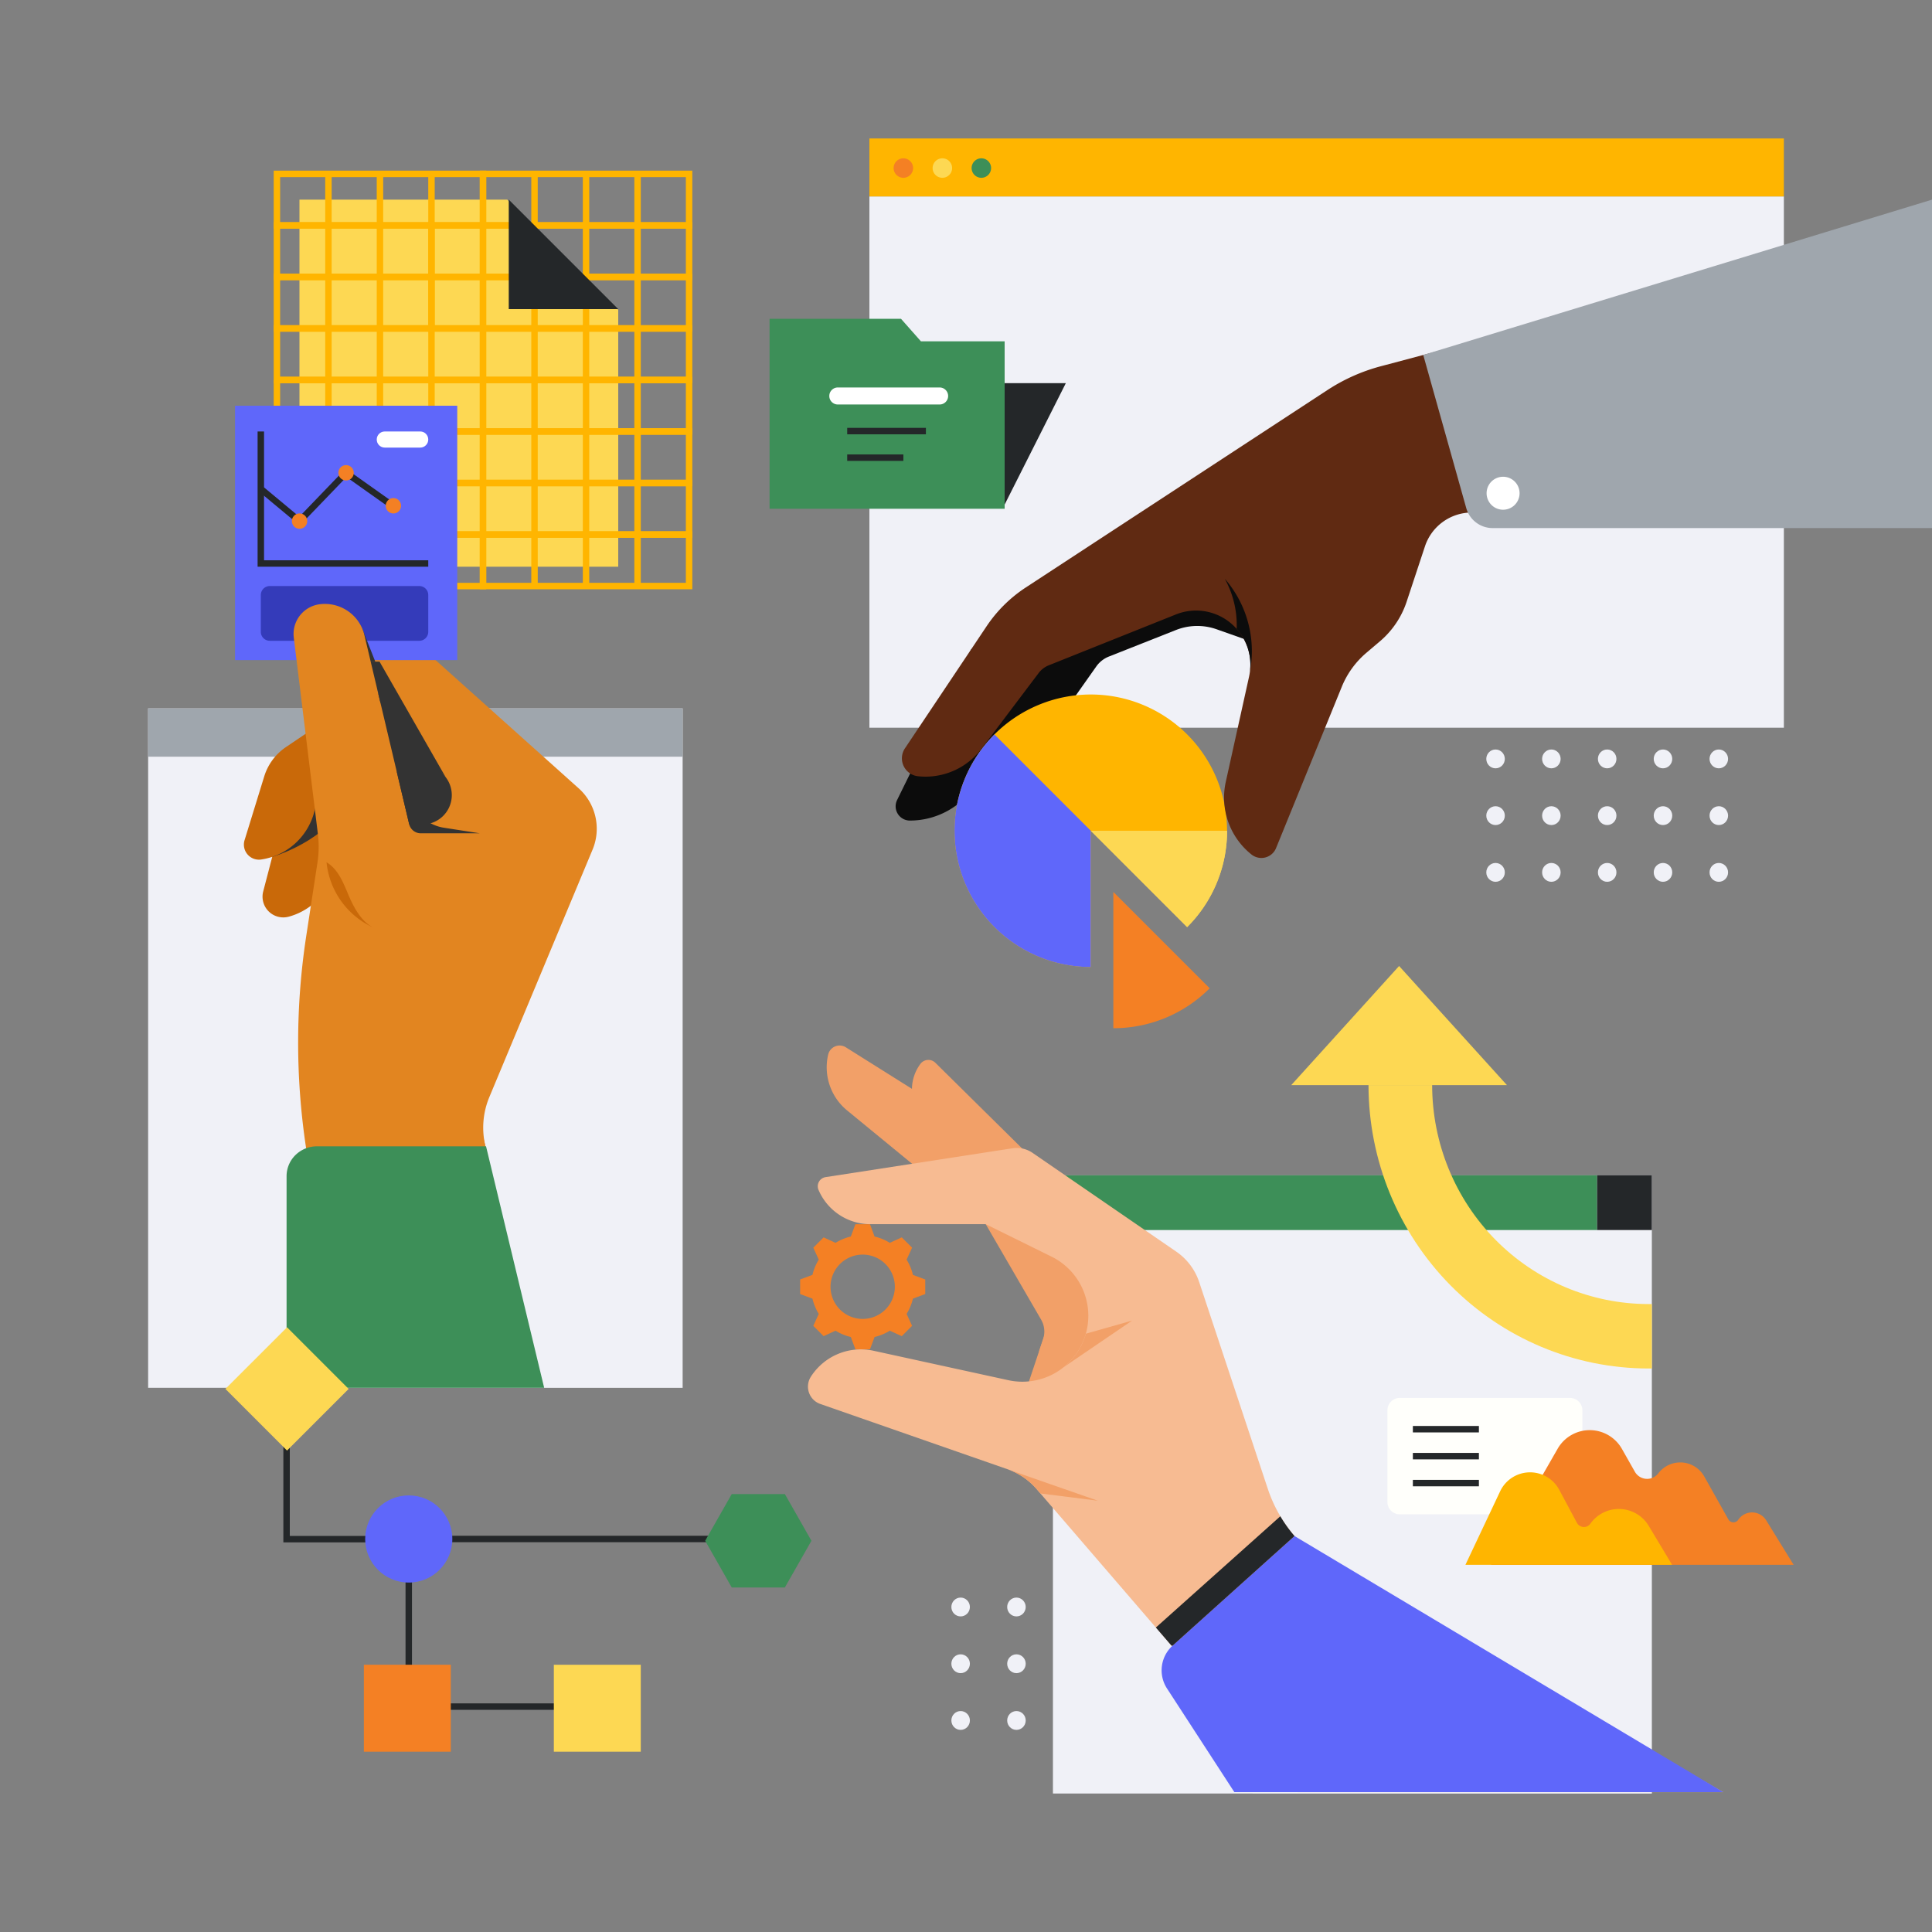
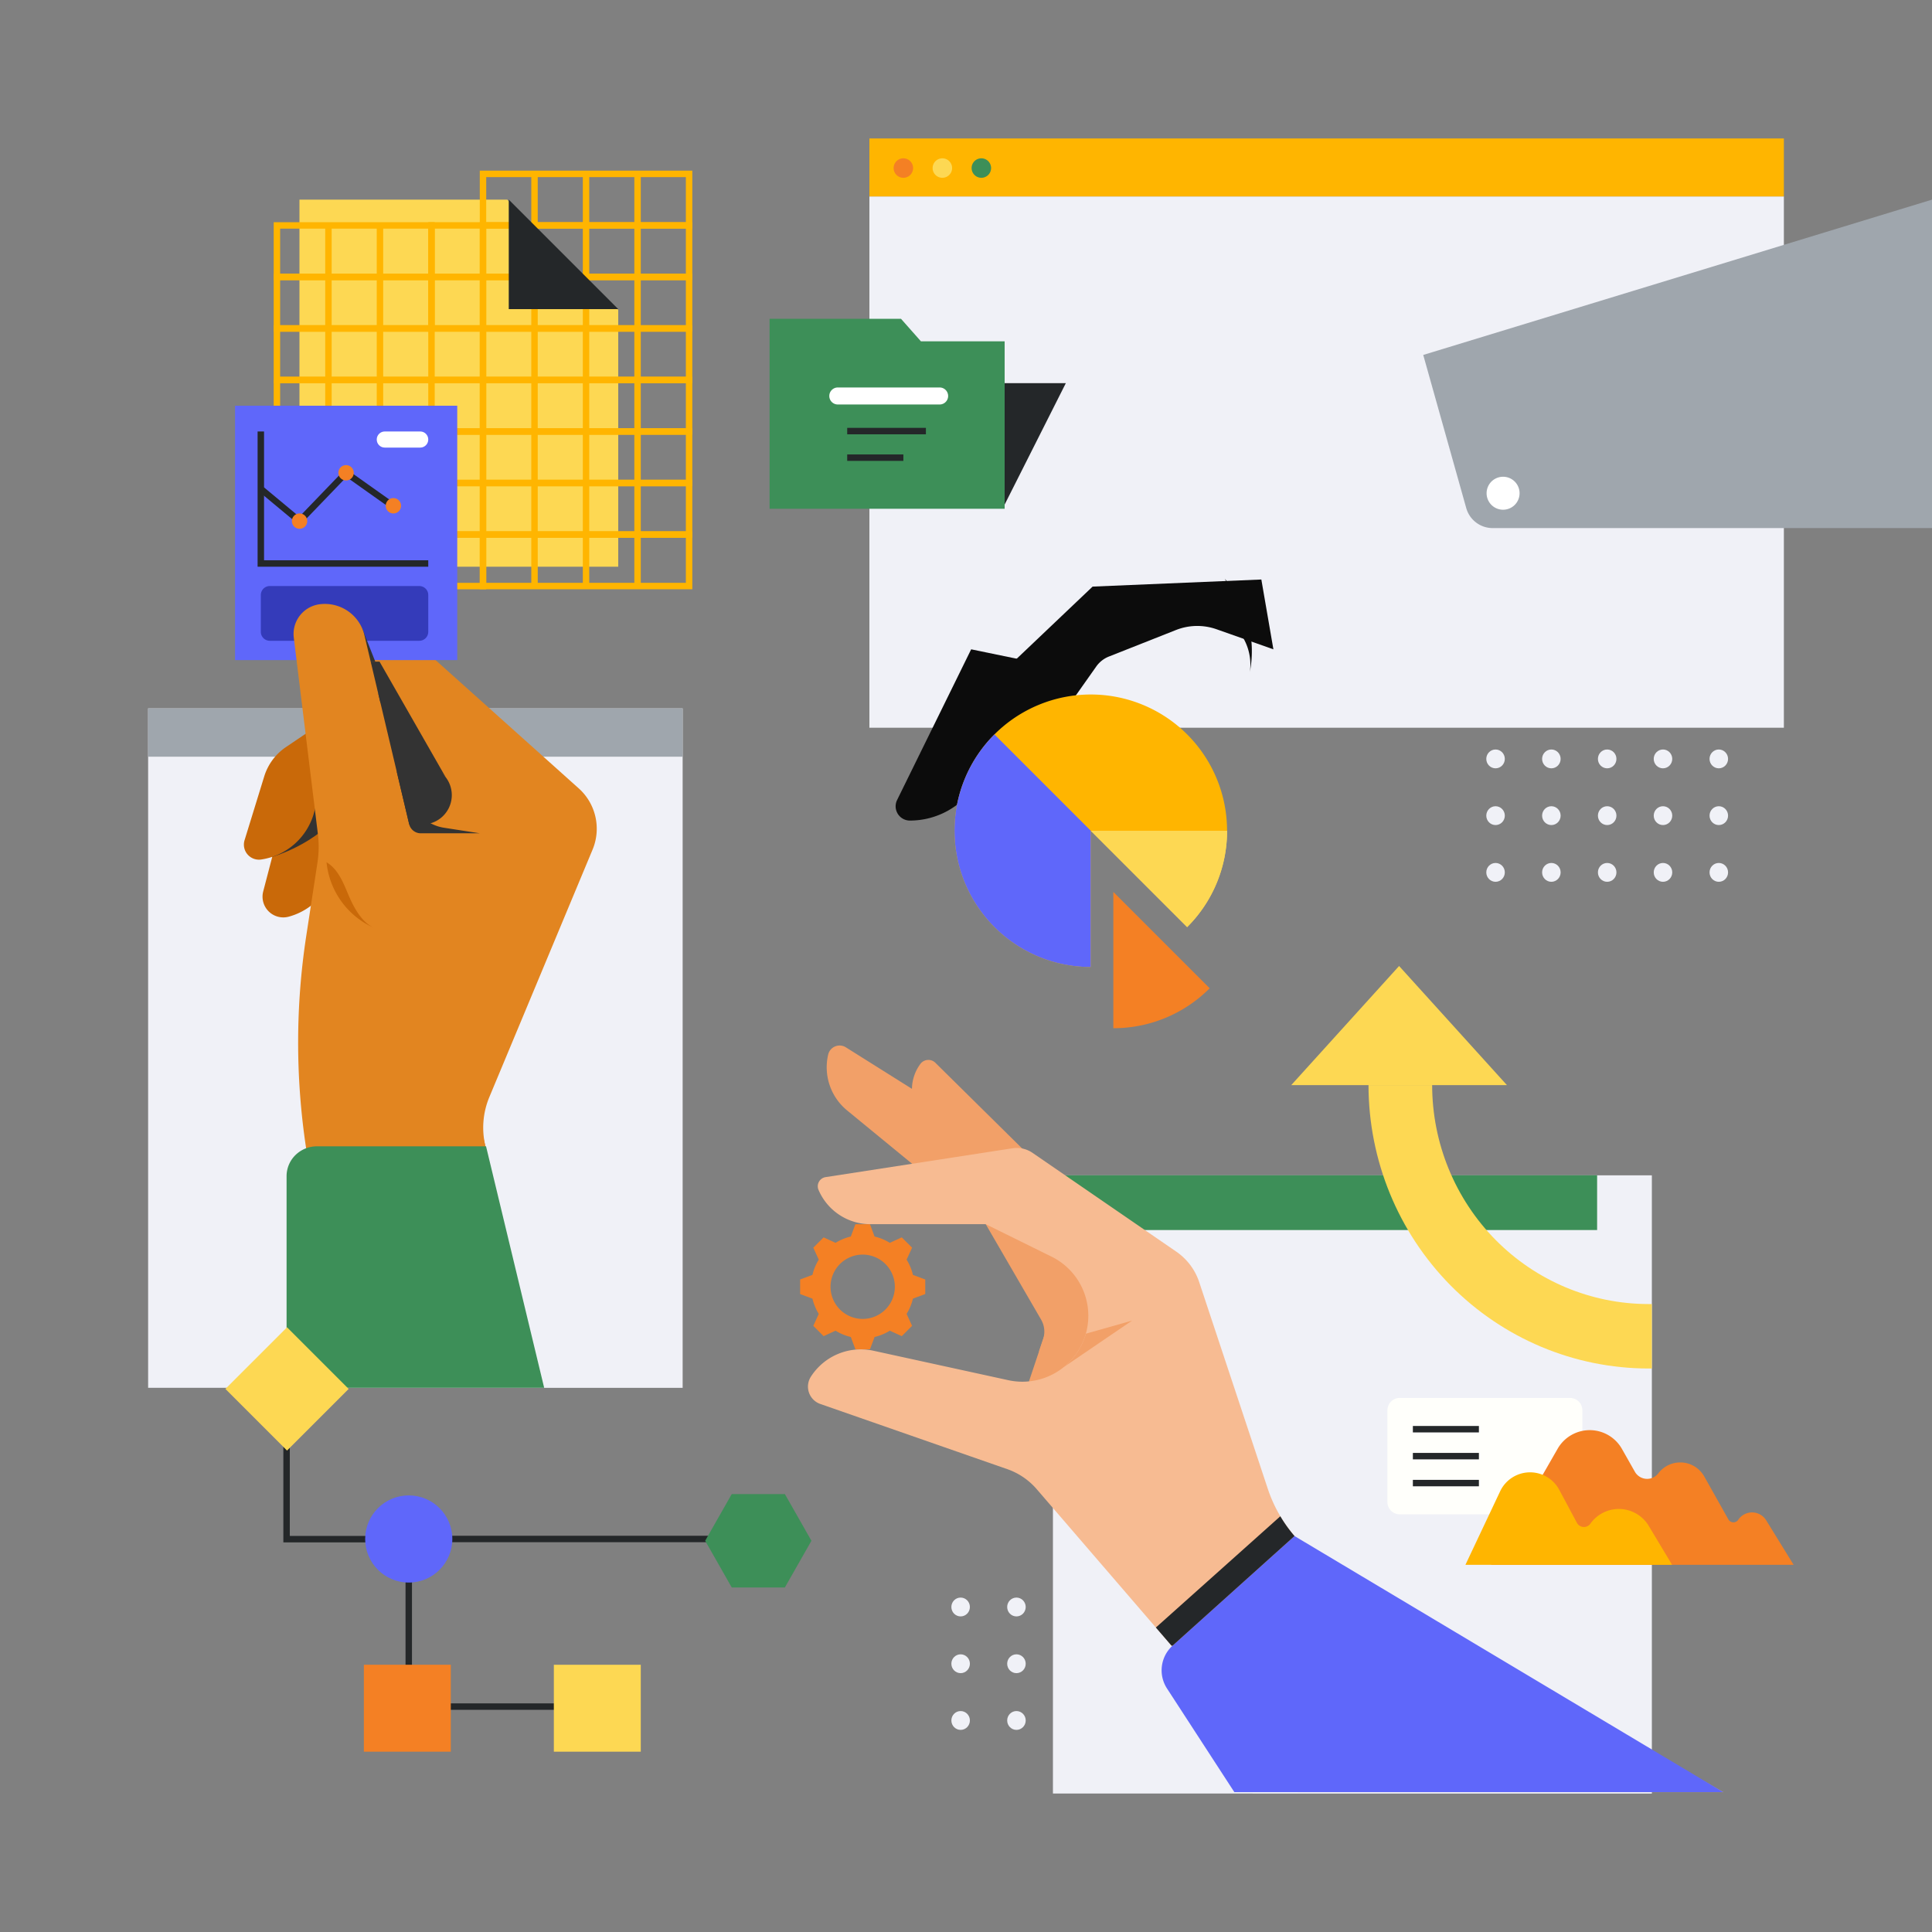
<svg xmlns="http://www.w3.org/2000/svg" width="600" height="600" fill="none">
  <rect width="100%" height="100%" fill="#808080" stroke="none" />
  <g clip-path="url(#clip0_1029_21517)">
    <path d="M464.453 168.126c1.588 0 2.876-1.309 2.876-2.924s-1.288-2.924-2.876-2.924c-1.588 0-2.876 1.309-2.876 2.924s1.288 2.924 2.876 2.924zm17.333 0c1.588 0 2.876-1.309 2.876-2.924s-1.288-2.924-2.876-2.924c-1.588 0-2.876 1.309-2.876 2.924s1.288 2.924 2.876 2.924zm17.332 0c1.588 0 2.876-1.309 2.876-2.924s-1.288-2.924-2.876-2.924c-1.588 0-2.876 1.309-2.876 2.924s1.288 2.924 2.876 2.924zm17.333 0c1.588 0 2.876-1.309 2.876-2.924s-1.288-2.924-2.876-2.924c-1.588 0-2.876 1.309-2.876 2.924s1.288 2.924 2.876 2.924zm17.333 0c1.588 0 2.876-1.309 2.876-2.924s-1.288-2.924-2.876-2.924c-1.588 0-2.876 1.309-2.876 2.924s1.288 2.924 2.876 2.924zm-69.331 17.621c1.588 0 2.876-1.309 2.876-2.924 0-1.614-1.288-2.924-2.876-2.924-1.588 0-2.876 1.31-2.876 2.924 0 1.615 1.288 2.924 2.876 2.924zm17.333 0c1.588 0 2.876-1.309 2.876-2.924 0-1.614-1.288-2.924-2.876-2.924-1.588 0-2.876 1.31-2.876 2.924 0 1.615 1.288 2.924 2.876 2.924zm17.332 0c1.588 0 2.876-1.309 2.876-2.924 0-1.614-1.288-2.924-2.876-2.924-1.588 0-2.876 1.31-2.876 2.924 0 1.615 1.288 2.924 2.876 2.924zm17.333 0c1.588 0 2.876-1.309 2.876-2.924 0-1.614-1.288-2.924-2.876-2.924-1.588 0-2.876 1.31-2.876 2.924 0 1.615 1.288 2.924 2.876 2.924zm17.333 0c1.588 0 2.876-1.309 2.876-2.924 0-1.614-1.288-2.924-2.876-2.924-1.588 0-2.876 1.31-2.876 2.924 0 1.615 1.288 2.924 2.876 2.924zm-69.331 17.62c1.588 0 2.876-1.31 2.876-2.924 0-1.615-1.288-2.924-2.876-2.924-1.588 0-2.876 1.309-2.876 2.924 0 1.614 1.288 2.924 2.876 2.924zm17.333 0c1.588 0 2.876-1.31 2.876-2.924 0-1.615-1.288-2.924-2.876-2.924-1.588 0-2.876 1.309-2.876 2.924 0 1.614 1.288 2.924 2.876 2.924zm17.332 0c1.588 0 2.876-1.31 2.876-2.924 0-1.615-1.288-2.924-2.876-2.924-1.588 0-2.876 1.309-2.876 2.924 0 1.614 1.288 2.924 2.876 2.924zm17.333 0c1.588 0 2.876-1.31 2.876-2.924 0-1.615-1.288-2.924-2.876-2.924-1.588 0-2.876 1.309-2.876 2.924 0 1.614 1.288 2.924 2.876 2.924zm17.333 0c1.588 0 2.876-1.31 2.876-2.924 0-1.615-1.288-2.924-2.876-2.924-1.588 0-2.876 1.309-2.876 2.924 0 1.614 1.288 2.924 2.876 2.924zm-69.331 17.62c1.588 0 2.876-1.309 2.876-2.924s-1.288-2.924-2.876-2.924c-1.588 0-2.876 1.309-2.876 2.924s1.288 2.924 2.876 2.924zm17.333 0c1.588 0 2.876-1.309 2.876-2.924s-1.288-2.924-2.876-2.924c-1.588 0-2.876 1.309-2.876 2.924s1.288 2.924 2.876 2.924zm17.332 0c1.588 0 2.876-1.309 2.876-2.924s-1.288-2.924-2.876-2.924c-1.588 0-2.876 1.309-2.876 2.924s1.288 2.924 2.876 2.924zm17.333 0c1.588 0 2.876-1.309 2.876-2.924s-1.288-2.924-2.876-2.924c-1.588 0-2.876 1.309-2.876 2.924s1.288 2.924 2.876 2.924zm17.333 0c1.588 0 2.876-1.309 2.876-2.924s-1.288-2.924-2.876-2.924c-1.588 0-2.876 1.309-2.876 2.924s1.288 2.924 2.876 2.924zm-69.331 17.621c1.588 0 2.876-1.309 2.876-2.924s-1.288-2.924-2.876-2.924c-1.588 0-2.876 1.309-2.876 2.924s1.288 2.924 2.876 2.924zm17.333 0c1.588 0 2.876-1.309 2.876-2.924s-1.288-2.924-2.876-2.924c-1.588 0-2.876 1.309-2.876 2.924s1.288 2.924 2.876 2.924zm17.332 0c1.588 0 2.876-1.309 2.876-2.924s-1.288-2.924-2.876-2.924c-1.588 0-2.876 1.309-2.876 2.924s1.288 2.924 2.876 2.924zm17.333 0c1.588 0 2.876-1.309 2.876-2.924s-1.288-2.924-2.876-2.924c-1.588 0-2.876 1.309-2.876 2.924s1.288 2.924 2.876 2.924zm17.333 0c1.588 0 2.876-1.309 2.876-2.924s-1.288-2.924-2.876-2.924c-1.588 0-2.876 1.309-2.876 2.924s1.288 2.924 2.876 2.924zm-69.331 17.62c1.588 0 2.876-1.309 2.876-2.924s-1.288-2.924-2.876-2.924c-1.588 0-2.876 1.309-2.876 2.924s1.288 2.924 2.876 2.924zm17.333 0c1.588 0 2.876-1.309 2.876-2.924s-1.288-2.924-2.876-2.924c-1.588 0-2.876 1.309-2.876 2.924s1.288 2.924 2.876 2.924zm17.332 0c1.588 0 2.876-1.309 2.876-2.924s-1.288-2.924-2.876-2.924c-1.588 0-2.876 1.309-2.876 2.924s1.288 2.924 2.876 2.924zm17.333 0c1.588 0 2.876-1.309 2.876-2.924s-1.288-2.924-2.876-2.924c-1.588 0-2.876 1.309-2.876 2.924s1.288 2.924 2.876 2.924zm17.333 0c1.588 0 2.876-1.309 2.876-2.924s-1.288-2.924-2.876-2.924c-1.588 0-2.876 1.309-2.876 2.924s1.288 2.924 2.876 2.924zm-69.331 17.621c1.588 0 2.876-1.309 2.876-2.924s-1.288-2.924-2.876-2.924c-1.588 0-2.876 1.309-2.876 2.924s1.288 2.924 2.876 2.924zm17.333 0c1.588 0 2.876-1.309 2.876-2.924s-1.288-2.924-2.876-2.924c-1.588 0-2.876 1.309-2.876 2.924s1.288 2.924 2.876 2.924zm17.332 0c1.588 0 2.876-1.309 2.876-2.924s-1.288-2.924-2.876-2.924c-1.588 0-2.876 1.309-2.876 2.924s1.288 2.924 2.876 2.924zm17.333 0c1.588 0 2.876-1.309 2.876-2.924s-1.288-2.924-2.876-2.924c-1.588 0-2.876 1.309-2.876 2.924s1.288 2.924 2.876 2.924zm17.333 0c1.588 0 2.876-1.309 2.876-2.924s-1.288-2.924-2.876-2.924c-1.588 0-2.876 1.309-2.876 2.924s1.288 2.924 2.876 2.924zm-235.459 228.14c1.588 0 2.876-1.309 2.876-2.924s-1.288-2.924-2.876-2.924c-1.588 0-2.876 1.309-2.876 2.924s1.288 2.924 2.876 2.924zm17.333 0c1.588 0 2.876-1.309 2.876-2.924s-1.288-2.924-2.876-2.924c-1.588 0-2.876 1.309-2.876 2.924s1.288 2.924 2.876 2.924zm17.333 0c1.588 0 2.876-1.309 2.876-2.924s-1.288-2.924-2.876-2.924c-1.588 0-2.876 1.309-2.876 2.924s1.288 2.924 2.876 2.924zm17.333 0c1.588 0 2.876-1.309 2.876-2.924s-1.288-2.924-2.876-2.924c-1.588 0-2.876 1.309-2.876 2.924s1.288 2.924 2.876 2.924zm17.332 0c1.588 0 2.876-1.309 2.876-2.924s-1.288-2.924-2.876-2.924c-1.588 0-2.876 1.309-2.876 2.924s1.288 2.924 2.876 2.924zm-69.331 17.621c1.588 0 2.876-1.309 2.876-2.924s-1.288-2.924-2.876-2.924c-1.588 0-2.876 1.309-2.876 2.924s1.288 2.924 2.876 2.924zm17.333 0c1.588 0 2.876-1.309 2.876-2.924s-1.288-2.924-2.876-2.924c-1.588 0-2.876 1.309-2.876 2.924s1.288 2.924 2.876 2.924zm17.333 0c1.588 0 2.876-1.309 2.876-2.924s-1.288-2.924-2.876-2.924c-1.588 0-2.876 1.309-2.876 2.924s1.288 2.924 2.876 2.924zm17.333 0c1.588 0 2.876-1.309 2.876-2.924s-1.288-2.924-2.876-2.924c-1.588 0-2.876 1.309-2.876 2.924s1.288 2.924 2.876 2.924zm17.332 0c1.588 0 2.876-1.309 2.876-2.924s-1.288-2.924-2.876-2.924c-1.588 0-2.876 1.309-2.876 2.924s1.288 2.924 2.876 2.924zm-69.331 17.62c1.588 0 2.876-1.309 2.876-2.924s-1.288-2.924-2.876-2.924c-1.588 0-2.876 1.309-2.876 2.924s1.288 2.924 2.876 2.924zm17.333 0c1.588 0 2.876-1.309 2.876-2.924s-1.288-2.924-2.876-2.924c-1.588 0-2.876 1.309-2.876 2.924s1.288 2.924 2.876 2.924zm17.333 0c1.588 0 2.876-1.309 2.876-2.924s-1.288-2.924-2.876-2.924c-1.588 0-2.876 1.309-2.876 2.924s1.288 2.924 2.876 2.924zm17.333 0c1.588 0 2.876-1.309 2.876-2.924s-1.288-2.924-2.876-2.924c-1.588 0-2.876 1.309-2.876 2.924s1.288 2.924 2.876 2.924zm17.332 0c1.588 0 2.876-1.309 2.876-2.924s-1.288-2.924-2.876-2.924c-1.588 0-2.876 1.309-2.876 2.924s1.288 2.924 2.876 2.924z" fill="#F0F1F7" />
    <path d="M270 61h284v165H270V61zm57 304h186v192H327V365z" fill="#F0F1F7" />
    <path d="M487.578 434.139h-52.856a3.847 3.847 0 0 0-3.847 3.847v28.463a3.847 3.847 0 0 0 3.847 3.847h52.856a3.847 3.847 0 0 0 3.847-3.847v-28.463a3.847 3.847 0 0 0-3.847-3.847z" fill="#FFFFFB" />
    <path d="M327 365h169v17H327v-17z" fill="#3D8F58" />
    <path d="M46 220h166v211H46V220z" fill="#F0F1F7" />
    <path d="M46 220h166v15H46v-15z" fill="#9FA6AD" />
    <path d="M270 43h284v18H270V43z" fill="#FFB500" />
    <path d="M306.91 237.292h4.29a15.17 15.17 0 0 0 12.395-6.423l16.861-23.886a8.746 8.746 0 0 1 3.93-3.09l20.816-8.234a18 18 0 0 1 12.615-.235l17.648 6.229-3.743-21.682-52.404 2.202-26.642 25.32-10.754 16.074 4.988 13.725z" fill="#0C0C0C" />
    <path d="M301.604 201.653l-23.003 46.801a4.419 4.419 0 0 0-.448 2.174 4.427 4.427 0 0 0 4.42 4.206 24.264 24.264 0 0 0 20.689-11.588l22.441-36.625-24.099-4.968z" fill="#0C0C0C" />
    <path d="M381.077 258.001h-42.32v42.32c-2.865 0-5.723-.288-8.53-.86a40.14 40.14 0 0 1-3.06-.75c-1-.28-1.99-.6-2.96-.96a42.484 42.484 0 0 1-25.2-25.2c-.36-.97-.68-1.96-.96-2.96a40.14 40.14 0 0 1-.75-3.06 42.73 42.73 0 0 1-.86-8.53 42.322 42.322 0 0 1 72.245-29.925 42.322 42.322 0 0 1 12.395 29.925z" fill="#FFB500" />
-     <path d="M623.544 61.957v97.21h-166.46a15.317 15.317 0 0 0-14.56 10.53l-5.67 17.14a27.434 27.434 0 0 1-8.31 12.33l-4.17 3.54a27.38 27.38 0 0 0-7.67 10.58l-20.41 50.09a4.926 4.926 0 0 1-7.63 2 22.602 22.602 0 0 1-7.99-22.55l7.23-32.67c.11-.51.2-1.01.26-1.51a16.573 16.573 0 0 0-4.11-13.34 16.795 16.795 0 0 0-18.9-4.47l-39.45 15.78a7.343 7.343 0 0 0-3.15 2.41l-17.74 23.5a21.792 21.792 0 0 1-17.39 8.67 22.856 22.856 0 0 1-2.34-.13 5.594 5.594 0 0 1-4.973-5.979c.072-.958.39-1.882.923-2.681l25.33-37.87a43.008 43.008 0 0 1 12.23-12.11l93.6-61.26a57.12 57.12 0 0 1 16.61-7.42l194.74-51.79z" fill="#602A12" />
    <path d="M442 110.231l13.356 47.561a8.513 8.513 0 0 0 8.196 6.208H600V62l-158 48.231z" fill="#9FA6AD" />
    <path d="M388.164 208.648a16.578 16.578 0 0 0-4.11-13.34 29.71 29.71 0 0 0-3.69-15.58 34.256 34.256 0 0 1 7.8 28.92z" fill="#0C0C0C" />
    <path d="M338.757 258.001v42.32c-2.865 0-5.723-.288-8.53-.86a42.573 42.573 0 0 1-6.02-1.71 42.484 42.484 0 0 1-25.2-25.2 42.573 42.573 0 0 1-1.71-6.02 42.722 42.722 0 0 1-.86-8.53 42.153 42.153 0 0 1 12.4-29.92l29.92 29.92z" fill="#5F67FA" />
    <path d="M381.077 258.001a42.153 42.153 0 0 1-12.4 29.92l-29.92-29.92h42.32z" fill="#FDD853" />
    <path d="M381.077 258.001a42.153 42.153 0 0 1-12.4 29.92l-29.92-29.92h42.32z" fill="#FDD853" />
    <path d="M375.677 306.921a42.156 42.156 0 0 1-29.92 12.4v-42.32l29.92 29.92zm-88.333 94.958v-4.527l-3.827-1.425a15.922 15.922 0 0 0-1.96-4.736l1.697-3.713-3.201-3.201-3.713 1.698a15.907 15.907 0 0 0-4.736-1.96l-1.424-3.828h-4.528l-1.424 3.827a15.883 15.883 0 0 0-4.736 1.961l-3.713-1.698-3.201 3.201 1.698 3.713a15.924 15.924 0 0 0-1.961 4.736l-3.827 1.424v4.528l3.827 1.425a15.917 15.917 0 0 0 1.96 4.736l-1.698 3.712 3.202 3.202 3.713-1.698a15.97 15.97 0 0 0 4.736 1.96l1.424 3.828h4.528l1.425-3.828a15.959 15.959 0 0 0 4.736-1.96l3.712 1.698 3.202-3.202-1.699-3.712a15.946 15.946 0 0 0 1.961-4.736l3.827-1.425zm-19.428 7.723a9.981 9.981 0 0 1-5.548-1.684 9.982 9.982 0 0 1-4.247-10.252 9.99 9.99 0 0 1 13.617-7.278 9.987 9.987 0 0 1-3.822 19.214z" fill="#F48024" />
    <path d="M319.557 429l6.037-18.035a9.313 9.313 0 0 0-1.143-8.215l-38.923-56.938a13.267 13.267 0 0 1 .307-15.401 3.094 3.094 0 0 1 4.654-.355l40.325 39.821 19.018 29.464-7.232 35.624-15 2.947-8.043-8.912z" fill="#F2A068" />
    <path d="M289.698 342.22l-27.012-16.969a3.649 3.649 0 0 0-4.716.725 3.647 3.647 0 0 0-.773 1.533 17.336 17.336 0 0 0 5.884 17.348l43.047 35.332 17.196 29.629a7.42 7.42 0 0 1 .619 6.079l-1.275 3.809 11.849.342-4.44-41.265-40.379-36.563z" fill="#F2A068" />
    <path d="M535.187 556.571h-132.19l-39.15-45.47-4.88-5.66-35.85-41.63-1.16-1.34a21.329 21.329 0 0 0-9.06-6.19l-11.6-4.04-46.55-16.23a5.71 5.71 0 0 1-3.515-3.527 5.704 5.704 0 0 1 .595-4.943 18.429 18.429 0 0 1 19.47-8.05l41.85 9.14a20.48 20.48 0 0 0 23.692-13.246 20.475 20.475 0 0 0-10.272-25.124l-20.44-10.08h-35.8a17.536 17.536 0 0 1-9.656-2.895 17.538 17.538 0 0 1-6.464-7.735 2.872 2.872 0 0 1 2.22-3.99l57.99-8.95a8.694 8.694 0 0 1 6.25 1.42l44.63 30.67a18.578 18.578 0 0 1 7.13 9.48l21.28 64.12a44.212 44.212 0 0 0 3.91 8.59 42.8 42.8 0 0 0 4.4 6.13v.01a43.922 43.922 0 0 0 11.51 9.55l121.66 69.99z" fill="#F7BB92" />
    <path d="M351.578 410.124l-21.277 14.489a20.35 20.35 0 0 0 6.922-10.425l14.355-4.064z" fill="#F2A068" />
    <path d="M402.018 477.029l-37.836 34.015a10.346 10.346 0 0 0-1.759 13.332l20.917 32.191h151.845l-133.167-79.538z" fill="#5F67FA" />
-     <path d="M340.933 466.059l-17.821-2.25-1.156-1.339a21.328 21.328 0 0 0-9.063-6.192l28.04 9.781z" fill="#F2A068" />
    <path d="M402.017 477.021v.01l-37.83 34.01-.34.06-4.88-5.66 38.65-34.55a42.856 42.856 0 0 0 4.4 6.13z" fill="#242729" />
    <path d="M91.583 239.18l-9.84 37.656a6.443 6.443 0 0 0 7.915 7.849 19.882 19.882 0 0 0 13.159-11.524l7.39-17.666-7.07-20.123-11.554 3.808z" fill="#C96909" />
    <path d="M84.547 266.105s17.055-4.83 22.927-17.354l-21.13-1.627-1.797 18.981z" fill="#333" />
    <path d="M103.137 222.32l-14.331 9.69a17.057 17.057 0 0 0-6.745 9.101l-6.109 19.813a4.677 4.677 0 0 0 5.147 6.005 20.06 20.06 0 0 0 16.47-14.674l1.894-7.093 3.674-22.842z" fill="#C96909" />
    <path d="M146.428 262.31h-36.762v-49.258l28.172 8.59 8.59 40.668z" fill="#333" />
    <path d="M161.493 401.346l-10.763-45.462a24.659 24.659 0 0 1 1.238-15.174l32.059-76.849a16.848 16.848 0 0 0-4.308-19.038l-60.322-54.042a21.549 21.549 0 0 0-8.243-4.607l-20.258-6.018a3.469 3.469 0 0 0-3.874 1.394c-.274.408-.458.87-.54 1.355a15.498 15.498 0 0 0 6.787 15.555l23.899 15.656 21.219 27.22a9.1 9.1 0 0 1-7.177 14.694h-14.118l22.28 134.919 22.121 10.397z" fill="#E28520" />
    <path d="M192 96.239V176H93V62h64.532L192 96.239z" fill="#FDD853" />
-     <path d="M86 54h16v16H86V54zm16 0h16v16h-16V54zm16.001 0h16v16h-16V54zm16 0h16v16h-16V54z" stroke="#FFB500" stroke-width="2" stroke-miterlimit="10" />
    <path d="M150 54h16v16h-16V54zm16 0h16v16h-16V54zm16 0h16v16h-16V54zm16 0h16v16h-16V54zM86 70h16v16H86V70zm16 0h16v16h-16V70zm16.001 0h16v16h-16V70z" stroke="#FFB500" stroke-width="2" stroke-miterlimit="10" />
    <path d="M134.001 70h16v16h-16V70z" stroke="#FFB500" stroke-width="2" stroke-miterlimit="10" />
    <path d="M150 70h16v16h-16V70zm16 0h16v16h-16V70zm16 0h16v16h-16V70zm16 0h16v16h-16V70zM86 86h16v16H86V86zm16 0h16v16h-16V86zm16.001 0h16v16h-16V86z" stroke="#FFB500" stroke-width="2" stroke-miterlimit="10" />
    <path d="M134.001 86h16v16h-16V86z" stroke="#FFB500" stroke-width="2" stroke-miterlimit="10" />
    <path d="M150 86h16v16h-16V86zm16 0h16v16h-16V86zm16 0h16v16h-16V86zm16 0h16v16h-16V86zM86 102h16v16H86v-16zm16 0h16v16h-16v-16zm16.001 0h16v16h-16v-16zm16 0h16v16h-16v-16z" stroke="#FFB500" stroke-width="2" stroke-miterlimit="10" />
    <path d="M150 102h16v16h-16v-16zm16 0h16v16h-16v-16zm16 0h16v16h-16v-16zm16 0h16v16h-16v-16zM86 118h16v16H86v-16zm16 0h16v16h-16v-16zm16.001 0h16v16h-16v-16zm16 0h16v16h-16v-16z" stroke="#FFB500" stroke-width="2" stroke-miterlimit="10" />
    <path d="M150 118h16v16h-16v-16zm16 0h16v16h-16v-16zm16 0h16v16h-16v-16zm16 0h16v16h-16v-16zM86 134h16v16H86v-16zm16 0h16v16h-16v-16zm16.001 0h16v16h-16v-16zm16 0h16v16h-16v-16z" stroke="#FFB500" stroke-width="2" stroke-miterlimit="10" />
    <path d="M150 134h16v16h-16v-16zm16 0h16v16h-16v-16zm16 0h16v16h-16v-16zm16 0h16v16h-16v-16zM86 150h16v16H86v-16zm16 0h16v16h-16v-16zm16.001 0h16v16h-16v-16zm16 0h16v16h-16v-16z" stroke="#FFB500" stroke-width="2" stroke-miterlimit="10" />
    <path d="M150 150h16v16h-16v-16zm16 0h16v16h-16v-16zm16 0h16v16h-16v-16zm16 0h16v16h-16v-16zM86 166h16v16H86v-16zm16 0h16v16h-16v-16zm16.001 0h16v16h-16v-16zm16 0h16v16h-16v-16z" stroke="#FFB500" stroke-width="2" stroke-miterlimit="10" />
    <path d="M150 166h16v16h-16v-16zm16 0h16v16h-16v-16zm16 0h16v16h-16v-16zm16 0h16v16h-16v-16z" stroke="#FFB500" stroke-width="2" stroke-miterlimit="10" />
    <path d="M73 126h69v79H73v-79z" fill="#5F67FA" />
    <path d="M130.21 182H83.79a2.784 2.784 0 0 0-2.79 2.779v11.442A2.784 2.784 0 0 0 83.79 199h46.42a2.784 2.784 0 0 0 2.79-2.779v-11.442a2.784 2.784 0 0 0-2.79-2.779z" fill="#343BBA" />
    <path d="M116.55 205.482l-4.099-10.385-.442 10.375 4.541.01z" fill="#333" />
    <path d="M99.292 187.655a12.63 12.63 0 0 1 13.889 9.62l48.312 204.07h-59.75l-6.756-45.287a218.828 218.828 0 0 1 .117-65.367l3.486-22.797c.45-2.944.495-5.937.132-8.893l-7.485-60.988a9.3 9.3 0 0 1 8.055-10.358z" fill="#E28520" />
    <path d="M123.523 240.963l3.545 14.974a3.708 3.708 0 0 0 3.606 2.852h18.353l-11.15-1.727a12.871 12.871 0 0 1-5.678-2.369 12.865 12.865 0 0 1-3.926-4.736l-5.131-10.609" fill="#333" />
    <path d="M150.945 356h-52.53a9.494 9.494 0 0 0-6.657 2.712A9.18 9.18 0 0 0 89 365.259V431h80l-18.055-75z" fill="#3D8F58" />
    <path d="M311.847 157H241l19.153-38H331l-19.153 38z" fill="#242729" />
    <path d="M286 106l-6.191-7H239v59h73v-52h-26z" fill="#3D8F58" />
    <path d="M291.81 120.334h-31.621a2.642 2.642 0 0 0 0 5.284h31.621a2.642 2.642 0 0 0 0-5.284z" fill="#fff" />
    <path d="M263.108 133.875h24.441m-24.441 8.257h17.441M126.942 477.944h108.99M130 530h51m-54.058-52.056v46.468M89 422v56h37" stroke="#242729" stroke-width="2" stroke-miterlimit="10" />
    <path d="M126.942 491.477c7.474 0 13.533-6.059 13.533-13.533 0-7.474-6.059-13.533-13.533-13.533-7.474 0-13.533 6.059-13.533 13.533 0 7.474 6.059 13.533 13.533 13.533z" fill="#5F67FA" />
    <path d="M113 517h27v27h-27v-27z" fill="#F48024" />
    <path d="M172 517h27v27h-27v-27zM89.14 412.205l19.138 19.139-19.139 19.14L70 431.344l19.14-19.139z" fill="#FDD853" />
    <path d="M243.75 464h-16.5L219 478.5l8.25 14.5h16.5l8.25-14.5-8.25-14.5z" fill="#3D8F58" />
-     <path d="M463.053 485.964l20.69-36.05a11.483 11.483 0 0 1 9.996-5.769 11.49 11.49 0 0 1 9.964 5.823l4.015 7.085a4.378 4.378 0 0 0 7.297.492 8.546 8.546 0 0 1 11.373-2.05 8.545 8.545 0 0 1 2.883 3.037l7.487 13.325a1.81 1.81 0 0 0 1.501.919 1.802 1.802 0 0 0 1.569-.796 5.17 5.17 0 0 1 4.388-2.281 5.16 5.16 0 0 1 4.294 2.454l8.512 13.81-93.969.001z" fill="#F48024" />
+     <path d="M463.053 485.964l20.69-36.05a11.483 11.483 0 0 1 9.996-5.769 11.49 11.49 0 0 1 9.964 5.823l4.015 7.085a4.378 4.378 0 0 0 7.297.492 8.546 8.546 0 0 1 11.373-2.05 8.545 8.545 0 0 1 2.883 3.037l7.487 13.325a1.81 1.81 0 0 0 1.501.919 1.802 1.802 0 0 0 1.569-.796 5.17 5.17 0 0 1 4.388-2.281 5.16 5.16 0 0 1 4.294 2.454l8.512 13.81-93.969.001" fill="#F48024" />
    <path d="M455.102 485.964l10.78-22.825a10.278 10.278 0 0 1 18.36-.46l5.482 10.245a2.47 2.47 0 0 0 3.237 1.062c.379-.181.706-.456.949-.798a10.837 10.837 0 0 1 9.251-4.558 10.838 10.838 0 0 1 8.875 5.253l7.244 12.08-64.178.001z" fill="#FFB500" />
-     <path d="M496 365h17v17h-17v-17z" fill="#242729" />
    <path d="M280.549 55.215a3.024 3.024 0 1 0 0-6.048 3.024 3.024 0 0 0 0 6.048z" fill="#F48024" />
    <path d="M292.659 55.215a3.024 3.024 0 1 0 0-6.048 3.024 3.024 0 0 0 0 6.048z" fill="#FDD853" />
    <path d="M304.769 55.215a3.024 3.024 0 1 0 0-6.048 3.024 3.024 0 0 0 0 6.048z" fill="#3D8F58" />
    <path d="M81 134v41h52" stroke="#242729" stroke-width="2" stroke-miterlimit="10" />
    <path d="M81.313 152.093l11.719 9.745 14.442-15.004 14.441 10.238" stroke="#242729" stroke-width="2" stroke-miterlimit="10" />
    <path d="M93.032 164.221a2.383 2.383 0 1 0 0-4.766 2.383 2.383 0 0 0 0 4.766zm14.442-15.004a2.383 2.383 0 1 0 0-4.766 2.383 2.383 0 0 0 0 4.766zm14.697 10.238a2.382 2.382 0 1 0 .001-4.765 2.382 2.382 0 0 0-.001 4.765z" fill="#F48024" />
    <path d="M130.523 134h-11.046c-1.368 0-2.477 1.119-2.477 2.5s1.109 2.5 2.477 2.5h11.046c1.368 0 2.477-1.119 2.477-2.5s-1.109-2.5-2.477-2.5z" fill="#fff" />
    <path d="M192 96h-34V62l34 34z" fill="#242729" />
    <path d="M117.87 205.472h-2.749l2.997 12.659 20.269 23.205-20.517-35.864z" fill="#333" />
    <path d="M513 425h-1.085c-23.043-.027-45.135-9.307-61.429-25.804C434.192 382.698 425.026 360.331 425 337h19.767c.02 18.025 7.101 35.306 19.689 48.051 12.589 12.746 29.657 19.915 47.46 19.935H513V425zm-112-88h67l-33.5-37-33.5 37z" fill="#FDD853" />
    <path d="M115.874 288.033a25.01 25.01 0 0 1-14.465-20.246c3.55 2.113 5.155 6.22 6.757 10.028 1.602 3.808 4.007 8.386 7.709 10.218h-.001z" fill="#C96909" />
    <path d="M466.696 158.299a5.12 5.12 0 1 0 0-10.238 5.12 5.12 0 0 0 0 10.238z" fill="#fff" />
    <path d="M438.78 443.85h20.506m-20.506 8.367h20.506m-20.506 8.367h20.506" stroke="#242729" stroke-width="2" stroke-miterlimit="10" />
  </g>
  <defs>
    <clipPath id="clip0_1029_21517">
      <path fill="#fff" d="M0 0H600V600H0z" />
    </clipPath>
  </defs>
</svg>